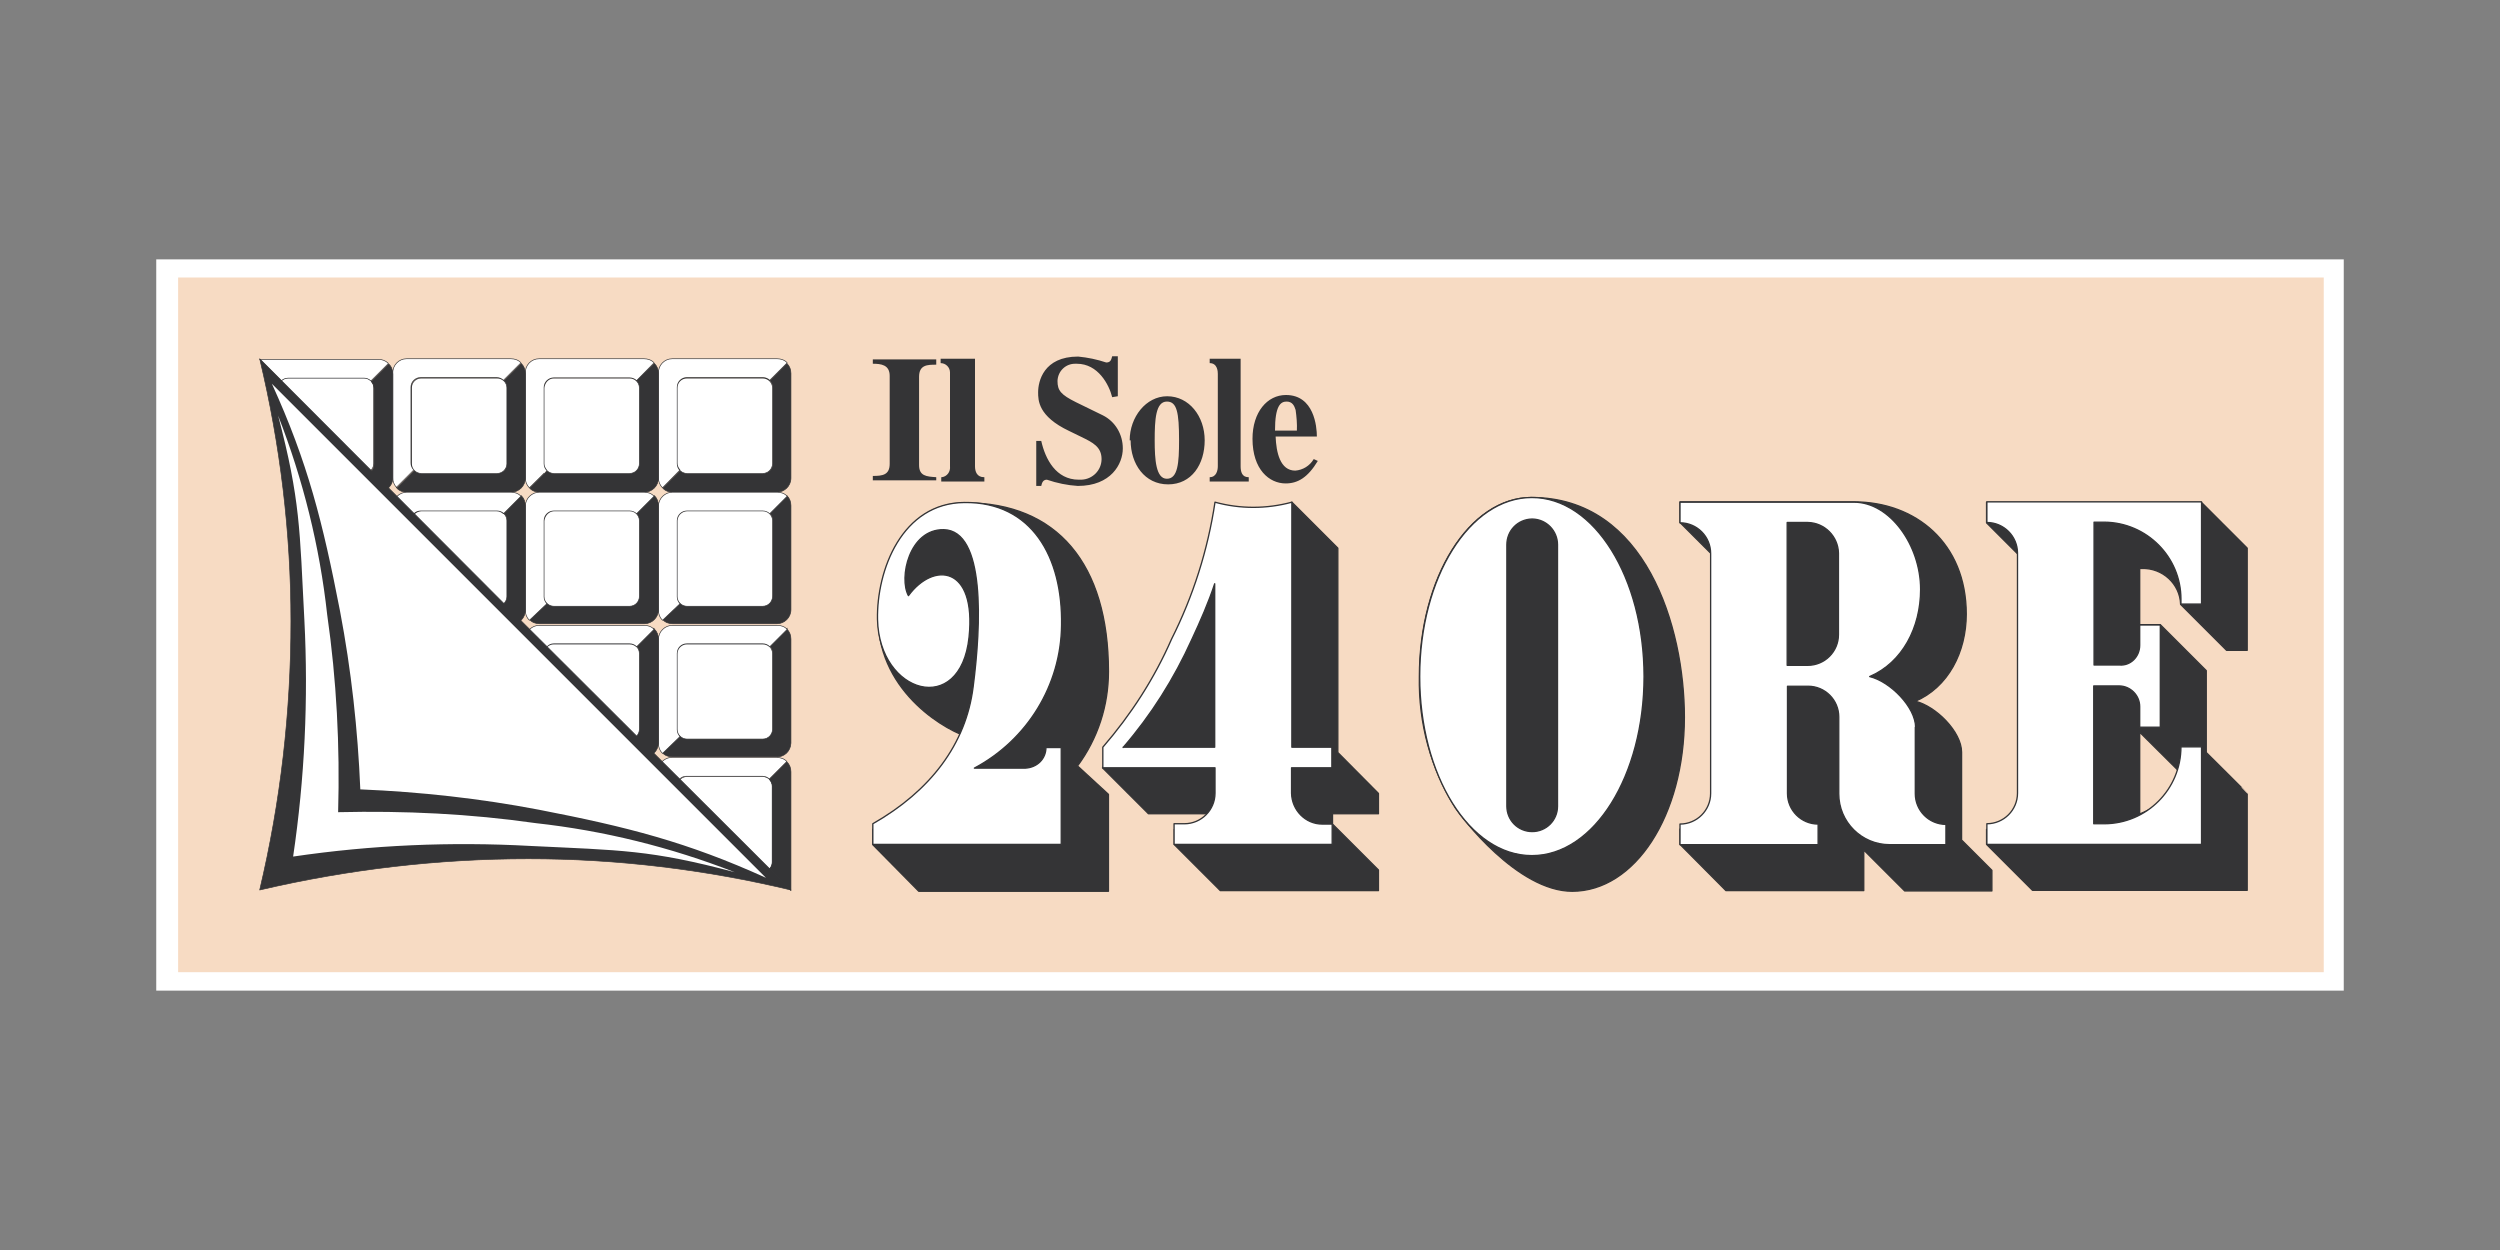
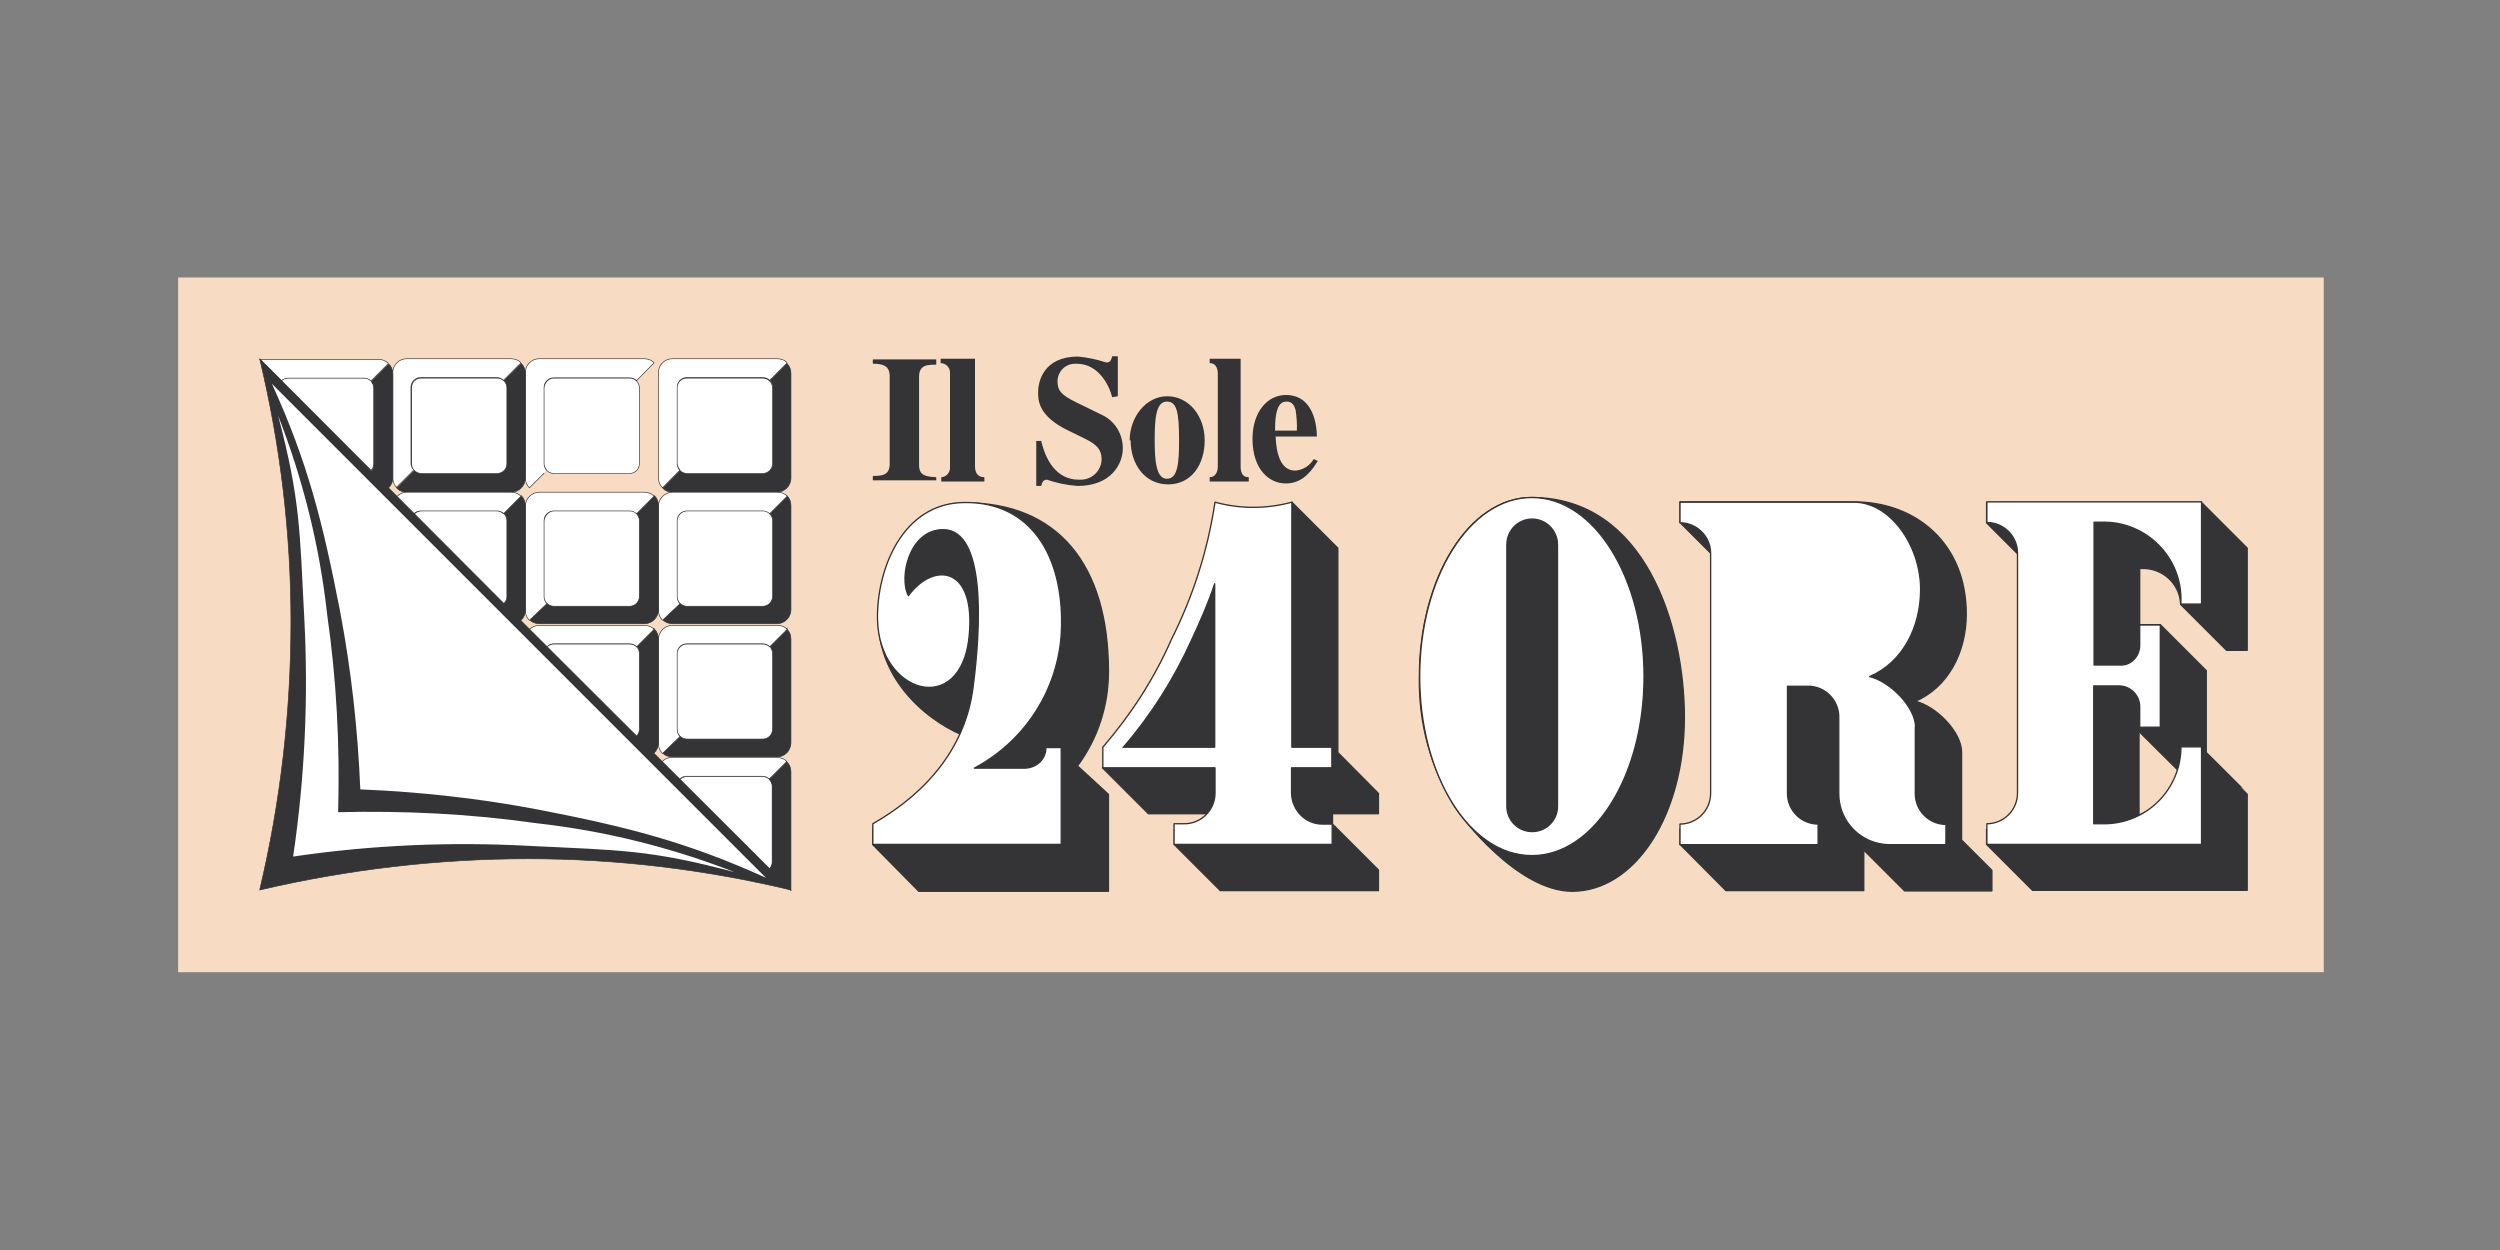
<svg xmlns="http://www.w3.org/2000/svg" viewBox="0 0 800 400">
  <rect x="0" y="0" width="800" height="400" fill="#808080" stroke="none" />
  <style type="text/css">.st0{fill:#FFFFFF;} .st1{fill:#F7DBC3;} .st2{fill:#343436;stroke:#343436;stroke-width:0.21;stroke-linecap:round;stroke-linejoin:round;} .st3{fill:#FFFFFF;stroke:#343436;stroke-width:0.21;stroke-linecap:round;stroke-linejoin:round;} .st4{fill:#343436;} .st5{fill:#343436;stroke:#343436;stroke-width:0.43;stroke-linecap:round;stroke-linejoin:round;} .st6{fill:#FFFFFF;stroke:#343436;stroke-width:0.43;stroke-linecap:round;stroke-linejoin:round;} .st7{fill:none;stroke:#343436;stroke-width:0.43;stroke-linecap:round;stroke-linejoin:round;}</style>
  <g id="Livello_2">
    <g id="Livello_1-2">
-       <path d="M50 83h700v234H50z" class="st0" />
      <path d="M57 88.8h686.6v222.3H57z" class="st1" />
      <path d="M251.8 116.3c.9.9 1.3 2 1.3 3.2V153c0 2.5-2.1 4.5-4.5 4.5h-33.3c-1.2 0-2.4-.4-3.2-1.3l5.6-5.6c.5.5 1.3.9 2.2.9h24.3c1.6 0 3.1-1.3 3.1-3.1V124c0-.8-.3-1.5-.9-2.2l5.4-5.5z" class="st2" />
      <path d="M212 156.1c-.9-.9-1.3-2-1.3-3.2v-33.5c-.1-2.5 1.9-4.6 4.4-4.6h33.6c1.2 0 2.4.4 3.2 1.3l-5.6 5.6c-.5-.5-1.3-.9-2.2-.9h-24.3c-1.6 0-3.1 1.3-3.1 3.1v24.3c0 .8.3 1.5.9 2.2l-5.6 5.7zM219.8 121h24.3c1.6 0 3.1 1.3 3.1 3.1v24.3c0 1.6-1.3 3.1-3.1 3.1h-24.3c-1.6 0-3.1-1.3-3.1-3.1v-24.3c0-1.8 1.4-3.1 3.1-3.1z" class="st3" />
      <path d="M251.8 158.6c.9.9 1.3 2 1.3 3.2v33.3c0 2.5-2.1 4.5-4.5 4.5h-33.3c-1.2 0-2.4-.4-3.2-1.3l5.6-5.6c.5.5 1.3.9 2.2.9h24.3c1.6 0 3.1-1.3 3.1-3.1v-24c0-.8-.3-1.5-.9-2.2l5.4-5.7z" class="st2" />
      <path d="M212 198.5c-.9-.9-1.3-2-1.3-3.2V162c0-2.5 2.1-4.5 4.5-4.5h33.5c1.2 0 2.4.4 3.2 1.3l-5.6 5.6c-.5-.5-1.3-.9-2.2-.9h-24.3c-1.6 0-3.1 1.3-3.1 3.1V191c0 .8.3 1.5.9 2.2l-5.6 5.3zM219.8 163.5h24.3c1.6 0 3.1 1.3 3.1 3V190.9c0 1.6-1.3 3.1-3.1 3.1h-24.3c-1.6 0-3.1-1.3-3.1-3.1v-24.3c.1-1.7 1.4-3 3.1-3.1z" class="st3" />
      <path d="M251.8 201.3c.9.9 1.3 2 1.3 3.2v33.3c-.1 2.5-2.1 4.5-4.6 4.4h-33.3c-1.2 0-2.4-.4-3.2-1.3l5.6-5.6c.5.5 1.3.9 2.2.9h24.3c1.6 0 3.1-1.3 3.1-3.1v-24.3c0-.8-.3-1.5-.9-2.2l5.6-5.6-.1.3z" class="st2" />
      <path d="M212 241.1c-.9-.9-1.3-2-1.3-3.2v-33.3c0-2.5 2.1-4.5 4.5-4.5h33.5c1.2 0 2.4.4 3.2 1.3l-5.6 5.6c-.5-.5-1.3-.9-2.2-.9h-24.3c-1.6 0-3.1 1.3-3.1 3.1v24.3c0 .8.3 1.5.9 2.2l-5.6 5.4zM219.8 206h24.3c1.6 0 3.1 1.3 3.1 3.1v24.3c0 1.6-1.3 3.1-3.1 3.1h-24.3c-1.6 0-3.1-1.3-3.1-3.1v-24.3c0-1.8 1.4-3.1 3.1-3.1zM219.8 248.5h24.3c1.6 0 3.1 1.3 3.1 3.1v24.3c0 1.6-1.3 3.1-3.1 3.1l-27.4-27.4c0-1.7 1.4-3.1 3.1-3.1z" class="st3" />
-       <path d="M209.4 116.3c.9.9 1.3 2 1.3 3.2V153c0 2.5-2.1 4.5-4.5 4.5h-33.5c-1.2 0-2.4-.4-3.2-1.3l5.6-5.6c.5.5 1.3.9 2.2.9h24.1c1.6 0 3.1-1.3 3.1-3.1V124c0-.8-.3-1.5-.9-2.2l5.8-5.5z" class="st2" />
      <path d="M169.4 156.1c-.9-.9-1.3-2-1.3-3.2v-33.5c-.1-2.5 1.9-4.6 4.4-4.6h33.6c1.2 0 2.4.4 3.2 1.3l-5.6 5.7c-.5-.5-1.3-.9-2.2-.9h-24.3c-1.6 0-3.1 1.3-3.1 3.1v24.3c0 .8.3 1.5.9 2.2.1 0-5.6 5.6-5.6 5.6zM177.2 121h24.3c1.6 0 3.1 1.3 3.1 3.1v24.3c0 1.6-1.3 3.1-3.1 3.1h-24.3c-1.6 0-3.1-1.3-3.1-3.1v-24.3c.2-1.8 1.5-3.1 3.1-3.1z" class="st3" />
      <path d="M166.8 116.3c.9.9 1.3 2 1.3 3.2V153c0 2.5-2.1 4.5-4.5 4.5h-33.4c-1.2 0-2.4-.4-3.2-1.3l5.6-5.6c.5.5 1.3.9 2.2.9h24.3c1.6 0 3.1-1.3 3.1-3.1V124c0-.8-.3-1.5-.9-2.2l5.5-5.5z" class="st2" />
      <path d="M127 156.1c-.9-.9-1.3-2-1.3-3.2v-33.5c-.1-2.5 1.9-4.6 4.4-4.6h33.4c1.2 0 2.4.4 3.2 1.3l-5.6 5.6c-.5-.5-1.3-.9-2.2-.9h-24.3c-1.6 0-3.1 1.3-3.1 3.1v24.3c0 .8.3 1.5.9 2.2l-5.6 5.6.2.1zM134.8 121h24.3c1.6 0 3.1 1.3 3.1 3.1v24.3c0 1.6-1.3 3.1-3.1 3.1h-24.3c-1.6 0-3.1-1.3-3.1-3.1v-24.3c0-1.8 1.4-3.1 3.1-3.1z" class="st3" />
      <path d="M209.4 158.6c.9.9 1.3 2 1.3 3.2v33.3c0 2.5-2.1 4.5-4.5 4.5h-33.5c-1.2 0-2.4-.4-3.2-1.3l5.6-5.6c.5.5 1.3.9 2.2.9h24.1c1.6 0 3.1-1.3 3.1-3.1v-24c0-.8-.3-1.5-.9-2.2l5.8-5.7z" class="st2" />
      <path d="M169.4 198.5c-.9-.9-1.3-2-1.3-3.2V162c0-2.5 2.1-4.5 4.5-4.5h33.5c1.2 0 2.4.4 3.2 1.3l-5.6 5.6c-.5-.5-1.3-.9-2.2-.9h-24.3c-1.6 0-3.1 1.3-3.1 3.1V191c0 .8.3 1.5.9 2.2l-5.6 5.3zM177.2 163.5h24.3c1.6 0 3.1 1.3 3.1 3.1v24.3c0 1.6-1.3 3.1-3.1 3.1h-24.3c-1.6 0-3.1-1.3-3.1-3.1v-24.2c.2-1.8 1.5-3.1 3.1-3.2z" class="st3" />
      <path d="M209.4 201.3c.9.9 1.3 2 1.3 3.2v33.3c-.1 2.5-2.1 4.5-4.6 4.4h-33.5c-1.2 0-2.4-.4-3.2-1.3l5.6-5.6c.5.5 1.3.9 2.2.9h24.2c1.6 0 3.1-1.3 3.1-3.1v-24.3c0-.8-.3-1.5-.9-2.2l5.6-5.6.2.3z" class="st2" />
      <path d="M169.4 241.1c-.9-.9-1.3-2-1.3-3.2v-33.3c0-2.5 2.1-4.5 4.5-4.5h33.5c1.2 0 2.4.4 3.2 1.3l-5.6 5.6c-.5-.5-1.3-.9-2.2-.9h-24.3c-1.6 0-3.1 1.3-3.1 3.1v24.3c0 .8.3 1.5.9 2.2.1-.2-5.6 5.4-5.6 5.4zM177.2 206h24.3c1.6 0 3.1 1.3 3.1 3.1v24.3c0 1.6-1.3 3.1-3.1 3.1h-24.3c-1.6 0-3.1-1.3-3.1-3.1v-24.3c.2-1.8 1.5-3.1 3.1-3.1z" class="st3" />
      <path d="M166.8 158.6c.9.9 1.3 2 1.3 3.2v33.3c.1 2.5-1.9 4.6-4.4 4.7-.1 0-.2 0-.3 0h-33.2c-1.2 0-2.4-.4-3.2-1.3l5.6-5.6c.5.5 1.3.9 2.2.9h24.3c1.6 0 3.1-1.3 3.1-3.1v-24.2c0-.8-.3-1.5-.9-2.2l5.5-5.7z" class="st2" />
      <path d="M127 198.5c-.9-.9-1.3-2-1.3-3.2V162c0-2.5 2.1-4.5 4.5-4.5h33.3c1.2 0 2.4.4 3.2 1.3l-5.6 5.6c-.5-.5-1.3-.9-2.2-.9h-24.3c-1.6 0-3.1 1.3-3.1 3.1V191c0 .8.3 1.5.9 2.2l-5.4 5.3zM134.8 163.5h24.3c1.6 0 3.1 1.3 3.1 3.1v24.3c0 1.6-1.3 3.1-3.1 3.1h-24.3c-1.6 0-3.1-1.3-3.1-3.1v-24.2c0-1.8 1.4-3.1 3.1-3.2zM211.2 244.5c.9-1.3 2.4-2.2 3.9-2.1h33.5c1.2 0 2.4.4 3.2 1.3l-5.6 5.6c-.5-.5-1.3-.9-2.2-.9h-24.3c-1.1 0-2.1.5-2.6 1.5l-5.9-5.4z" class="st3" />
      <path d="M246.2 278.1c.5-.5.9-1.3.9-2.2v-24.3c0-.8-.3-1.5-.9-2.2l5.6-5.6c.9.9 1.3 2 1.3 3.2v38l-6.9-6.9z" class="st2" />
      <path d="M119.6 148.3V124c0-1.6-1.3-3.1-3.1-3.1H92.2c-1.6 0-3.1 1.3-3.1 3.1l27.3 27.3c1.9.1 3.2-1.3 3.2-3z" class="st3" />
      <path d="M123.6 156.7c1.3-.9 2.1-2.3 2.1-3.7v-33.3c0-1.2-.4-2.4-1.3-3.2l-5.6 5.6c.5.5.9 1.3.9 2.2v24.3c0 1.1-.5 2.1-1.5 2.6l5.4 5.5z" class="st2" />
      <path d="M90 121.9c.5-.5 1.3-.9 2.2-.9h24.3c.8 0 1.5.3 2.2.9l5.6-5.6c-.9-.9-2-1.3-3.2-1.3h-38l6.9 6.9z" class="st3" />
      <path d="M168.1 200l-85-85.2c6.6 27.5 10 55.7 10 84 0 29-3.3 57.8-10 86 28.2-6.6 57-10 86-10 28.3 0 56.5 3.4 84 10l-85-84.8z" class="st2" />
      <path d="M166.2 202L87 122.8c11.5 25.2 16.3 44.4 21.8 72.7 3.6 18.9 5.7 38 6.5 57.1 19.2.8 38.3 2.9 57.1 6.5 28.4 5.5 47.6 10.4 72.7 21.8L166.2 202zM93.8 274.1c3.7-25 4.9-50.3 3.6-75.7-1.5-29-1.3-38.4-8.4-65.4 8 20.5 13.3 41.9 15.7 63.7 3 20.9 4.1 42 3.5 63.2 21.2-.5 42.2.5 63.2 3.5 21.8 2.4 43.2 7.7 63.7 15.7-27-7.2-36.5-7-65.4-8.4-25.4-1.4-50.8-.3-75.9 3.4z" class="st0" />
      <path d="M299.6 152.7c-3.2-.2-5.5-.4-5.5-3.9v-28.2c0-3.9 2.7-3.9 5.5-3.9V115h-20.3v1.4c2.6 0 5.4.3 5.4 3.9v28.1c0 3.6-2.3 3.9-5.4 3.9v1.4h20.3v-1.4.4zM399.5 152.7c-2.1 0-2.5-1.8-2.5-3.5v-34.4h-9.9v1.4c2.5 0 2.6 2.7 2.6 3.4v29.6c0 1.4-.5 3.5-2.6 3.5v1.4h12.5v-1.4h-.1zM357.7 126.8V114h-1.8c-.3 1.1-.5 2-1.9 2-3-1-5.9-1.6-9-1.9-11.1 0-12.8 8-12.8 11.4 0 2.6 0 7.7 9.9 12.4l3.9 1.9c3.7 1.8 6.5 3.2 6.5 7.1 0 3.6-2.9 6.5-6.5 6.6-.2 0-.5 0-.8 0-7.3 0-10.7-6.6-12-12.4h-1.6v14.4h1.6c.2-.9.5-2 1.8-2 3.2 1.1 6.6 1.8 9.9 2 10.6 0 14.4-7 14.4-12 0-4.5-2.4-8.6-6.4-10.6l-8.6-4.2c-4.8-2.4-5.9-3.7-5.9-6.8.1-3.1 2.6-5.6 5.8-5.5.1 0 .3 0 .4 0 6.8 0 10.3 6.7 11.3 10.7l1.8-.3zM314.9 152.7c-2.3 0-2.9-1.8-2.9-3.5v-34.4h-11v1.4c1.6 0 3 1.3 3 3 0 .1 0 .2 0 .4v29.6c.2 1.8-1 3.3-2.6 3.5-.1 0-.2 0-.2 0v1.4H315v-1.4h-.1zM408 137.8c0-8 1.8-9.3 3.7-9.3 1.9 0 2.5 1.4 2.9 2.7.3 2.2.5 4.4.4 6.6h-7zm12.4 9.1c-1.3 2.2-3.5 3.5-5.9 3.7-4.9 0-6.1-5.9-6.3-10.9h13.2c0-3.2-.9-13.3-9.9-13.3-6 0-10.7 5.5-10.7 14 0 9.9 5.4 14.3 10.6 14.3 3.9 0 7.1-1.9 10.3-7.2l-1.3-.6zM369.5 140.9c0-6.6.3-12.4 3.9-12.4 3.2 0 3.9 3.4 3.9 12.4 0 7.3-.4 12.3-3.9 12.3s-3.9-6.1-3.9-12.3zm-7.7 0c0 7.6 4.5 14.1 12 14.1s11.7-6.4 11.7-14.1-5-14.1-12-14.1c-6.8 0-12 6.7-12 14.1h.3z" class="st4" />
      <path d="M310.4 236c-6.6-1.6-29-13.8-29.4-37.7-.3-15.7 7.8-37.3 27.9-37.4 29.4 0 45.8 19.6 45.8 54 0 10.9-3.4 21.4-9.9 30.2l9.9 9.1v31H294l-14.7-14.9v-4.9c19.7-.1 31.1-29.5 31.1-29.4z" class="st5" />
      <path d="M334.7 239.2h4.9v31h-60.3v-6.6c18.4-10.5 29.8-25.4 32.1-43.8 2.6-20 3.9-50-9.4-50.3-11.1-.2-14.4 15.5-11.3 21.1 8-10.9 21.8-9.7 19.4 13.3-2.7 25.7-28.8 18.2-29.3-5.7-.3-15.7 7.8-37.3 27.9-37.4 21.4-.2 31.4 17.3 31 39.3-.2 19.2-11 36.7-27.9 45.7h16.3c3.8-.2 6.6-3 6.6-6.6z" class="st6" />
      <path d="M413.4 160.7l14.7 14.7v65.4l13 13.1v6.5h-14.7v3.3l14.7 14.7v6.6h-50.6l-14.7-14.7v-4.9h13v-5h-21.3l-14.7-14.7z" class="st5" />
      <path d="M423.1 263.7h3.2v6.5h-50.6v-6.6h3.3c5.4 0 9.8-4.4 9.8-9.8v-8.1h-35.9v-6.6c9-10.4 16.5-22 22-34.6 6.9-13.7 11.6-28.5 13.9-43.8 8 2.2 16.5 2.2 24.6 0v78.4h12.8v6.6h-12.9v8.1c.1 5.5 4.5 9.9 9.8 9.9z" class="st6" />
      <path d="M359.4 239.2c9-10.4 16.3-22 22-34.6 2.7-5.8 5.3-11.7 7.3-17.8v52.3h-29.3zM539 229.5c0 31.6-15.9 55.7-35.9 55.7-17.5 0-35.6-23.9-37.4-26.7-7.9-12.6-11.8-27.2-11.5-42 0-31.6 15.9-57.3 35.9-57.3 36.5 0 48.9 41.4 48.9 70.3z" class="st5" />
      <path d="M454.3 216.5c0-31.6 15.9-57.3 35.9-57.3s35.9 25.7 35.9 57.3-15.9 57.3-35.9 57.3-35.9-25.8-35.9-57.3z" class="st6" />
      <path d="M490.4 166.1c4.5.1 8 3.8 8 8.2V258c0 4.5-3.6 8.1-8.1 8.1s-8.1-3.6-8.1-8.1v-83.7c0-4.5 3.5-8.1 8-8.2h.2zM627.5 268.6l9.9 9.9v6.6h-27.9L596.4 272v13h-44.1l-14.7-14.8v-4.9h14.7v-83.4l-14.7-14.7v-6.6h55.7c19.6 0 35.9 13.1 35.9 35.9 0 12.2-5.8 23.4-16.3 27.9 6.6 1.6 14.8 9.8 14.8 16.3v27.9h-.2z" class="st5" />
      <path d="M612.9 232.7V254c0 5.4 4.4 9.8 9.8 9.8v6.5h-18c-9 0-16.3-7.3-16.3-16.3v-24.6c0-5.4-4.4-9.8-9.8-9.8H572v34.3c0 5.4 4.4 9.8 9.8 9.8v6.6h-44.2v-6.6c5.4 0 9.8-4.4 9.8-9.8v-76.8c0-5.4-4.4-9.8-9.8-9.8v-6.6h55.7c11.5 0 21.3 13.8 21.3 27.9 0 12.2-5.8 23.4-16.3 27.9 6.6 1.6 14.7 9.8 14.7 16.3v-.1z" class="st6" />
-       <path d="M578.5 167.2h-6.6v45.7h6.6c5.4 0 9.8-4.4 9.8-9.8V177c-.1-5.3-4.4-9.7-9.8-9.8z" class="st5" />
      <path d="M702.7 252.2l-18-17.9v26.2l18-8.3zm-67 18v-4.8h14.7V182l-14.7-14.7v-6.6h68.7l14.7 14.7v32.7h-6.6l-14.7-14.7c-.2-6.6-5.8-11.7-12.4-11.5-.2 0-.4 0-.7 0v18h6.6l14.7 14.7v26.2s13.2 13.1 13.1 13.1v31h-68.7l-14.7-14.7z" class="st4" />
-       <path d="M702.7 252.2l-18-17.9v26.2l18-8.3zm-67 18v-4.8h14.7V182l-14.7-14.7v-6.6h68.7l14.7 14.7v32.7h-6.6l-14.7-14.7c-.2-6.6-5.8-11.7-12.4-11.5-.2 0-.4 0-.7 0v18h6.6l14.7 14.7v26.2s13.2 13.1 13.1 13.1v31h-68.7l-14.7-14.7z" class="st7" />
+       <path d="M702.7 252.2l-18-17.9l18-8.3zm-67 18v-4.8h14.7V182l-14.7-14.7v-6.6h68.7l14.7 14.7v32.7h-6.6l-14.7-14.7c-.2-6.6-5.8-11.7-12.4-11.5-.2 0-.4 0-.7 0v18h6.6l14.7 14.7v26.2s13.2 13.1 13.1 13.1v31h-68.7l-14.7-14.7z" class="st7" />
      <path d="M684.7 206.5V200h6.6v32.7h-6.6v-6.6c0-3.6-3-6.6-6.6-6.6H670v44.1h3.3c13.6 0 24.6-11 24.6-24.6h6.6v31.2h-68.7v-6.6c5.4 0 9.8-4.4 9.8-9.8V177c0-5.4-4.4-9.8-9.8-9.8v-6.6h68.7v32.7h-6.6v-1.6c0-13.5-11-24.5-24.5-24.6h-3.3v45.7h8.1c3.6.3 6.5-2.7 6.5-6.3z" class="st6" />
    </g>
  </g>
</svg>